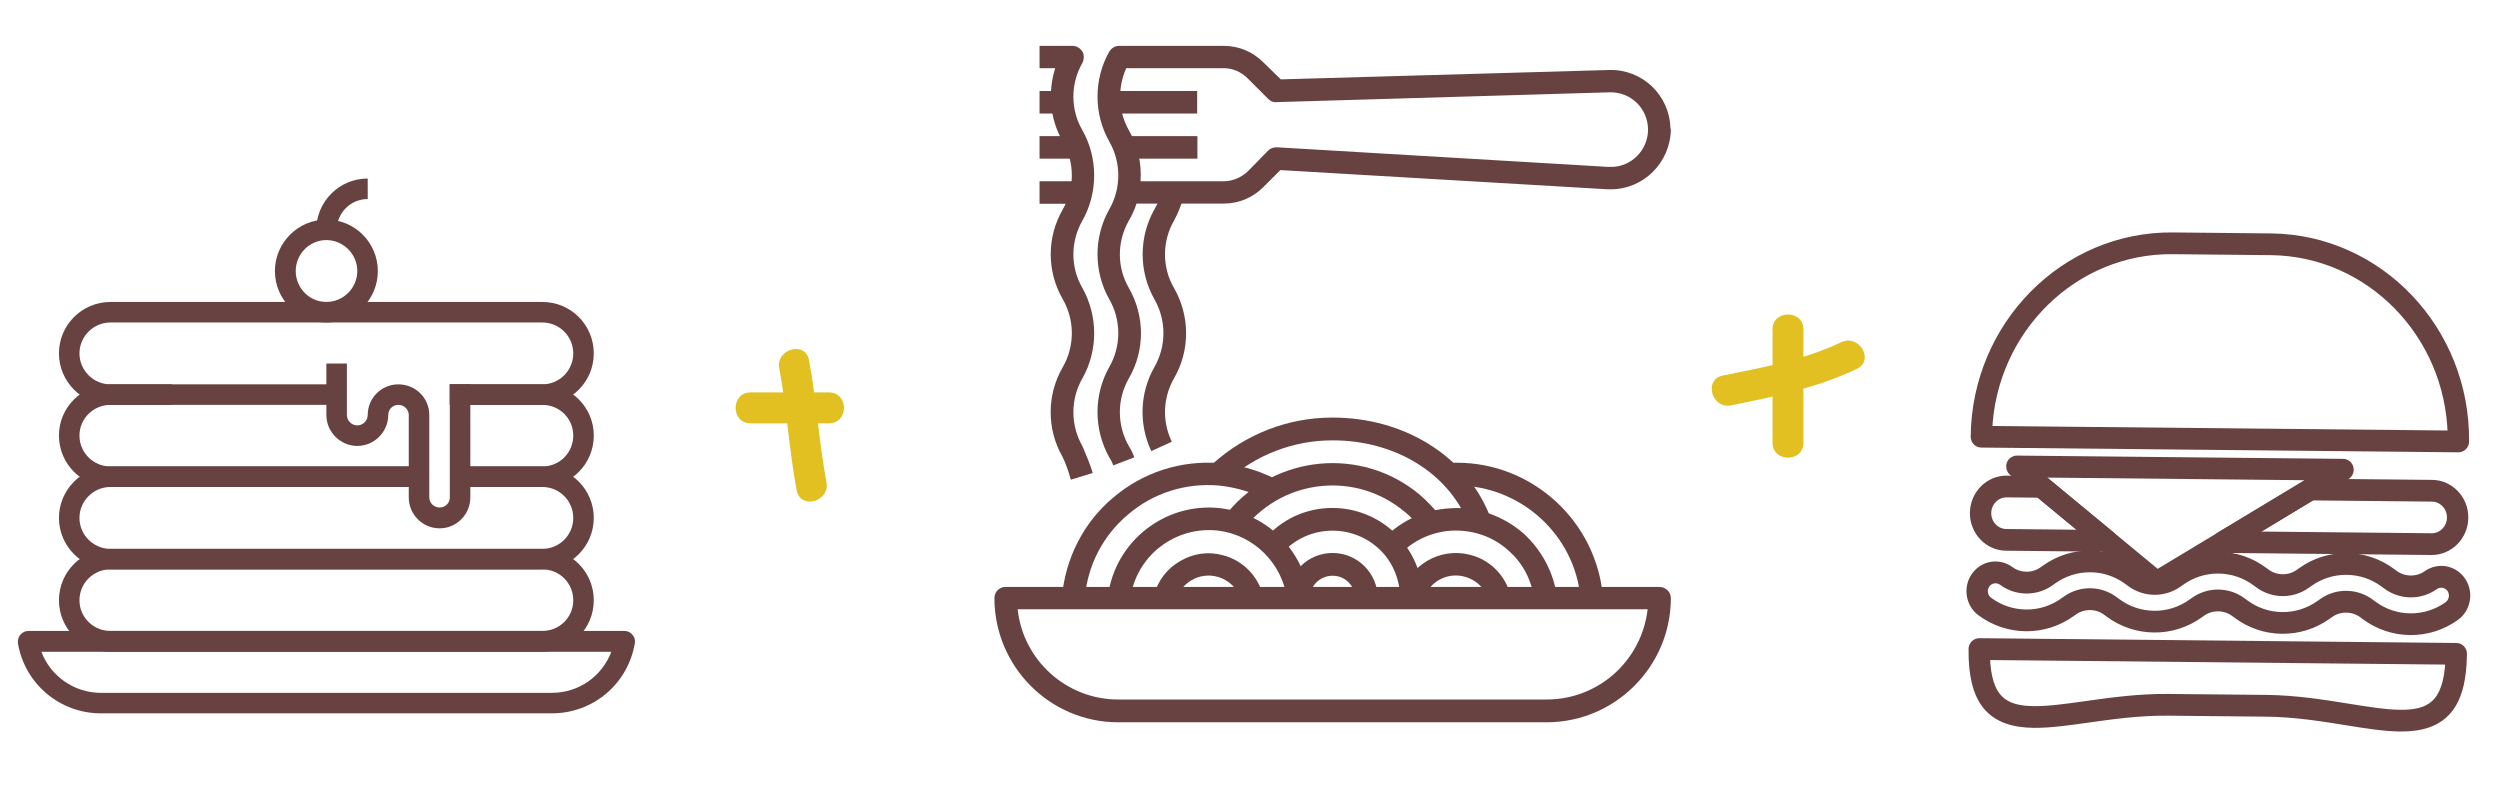
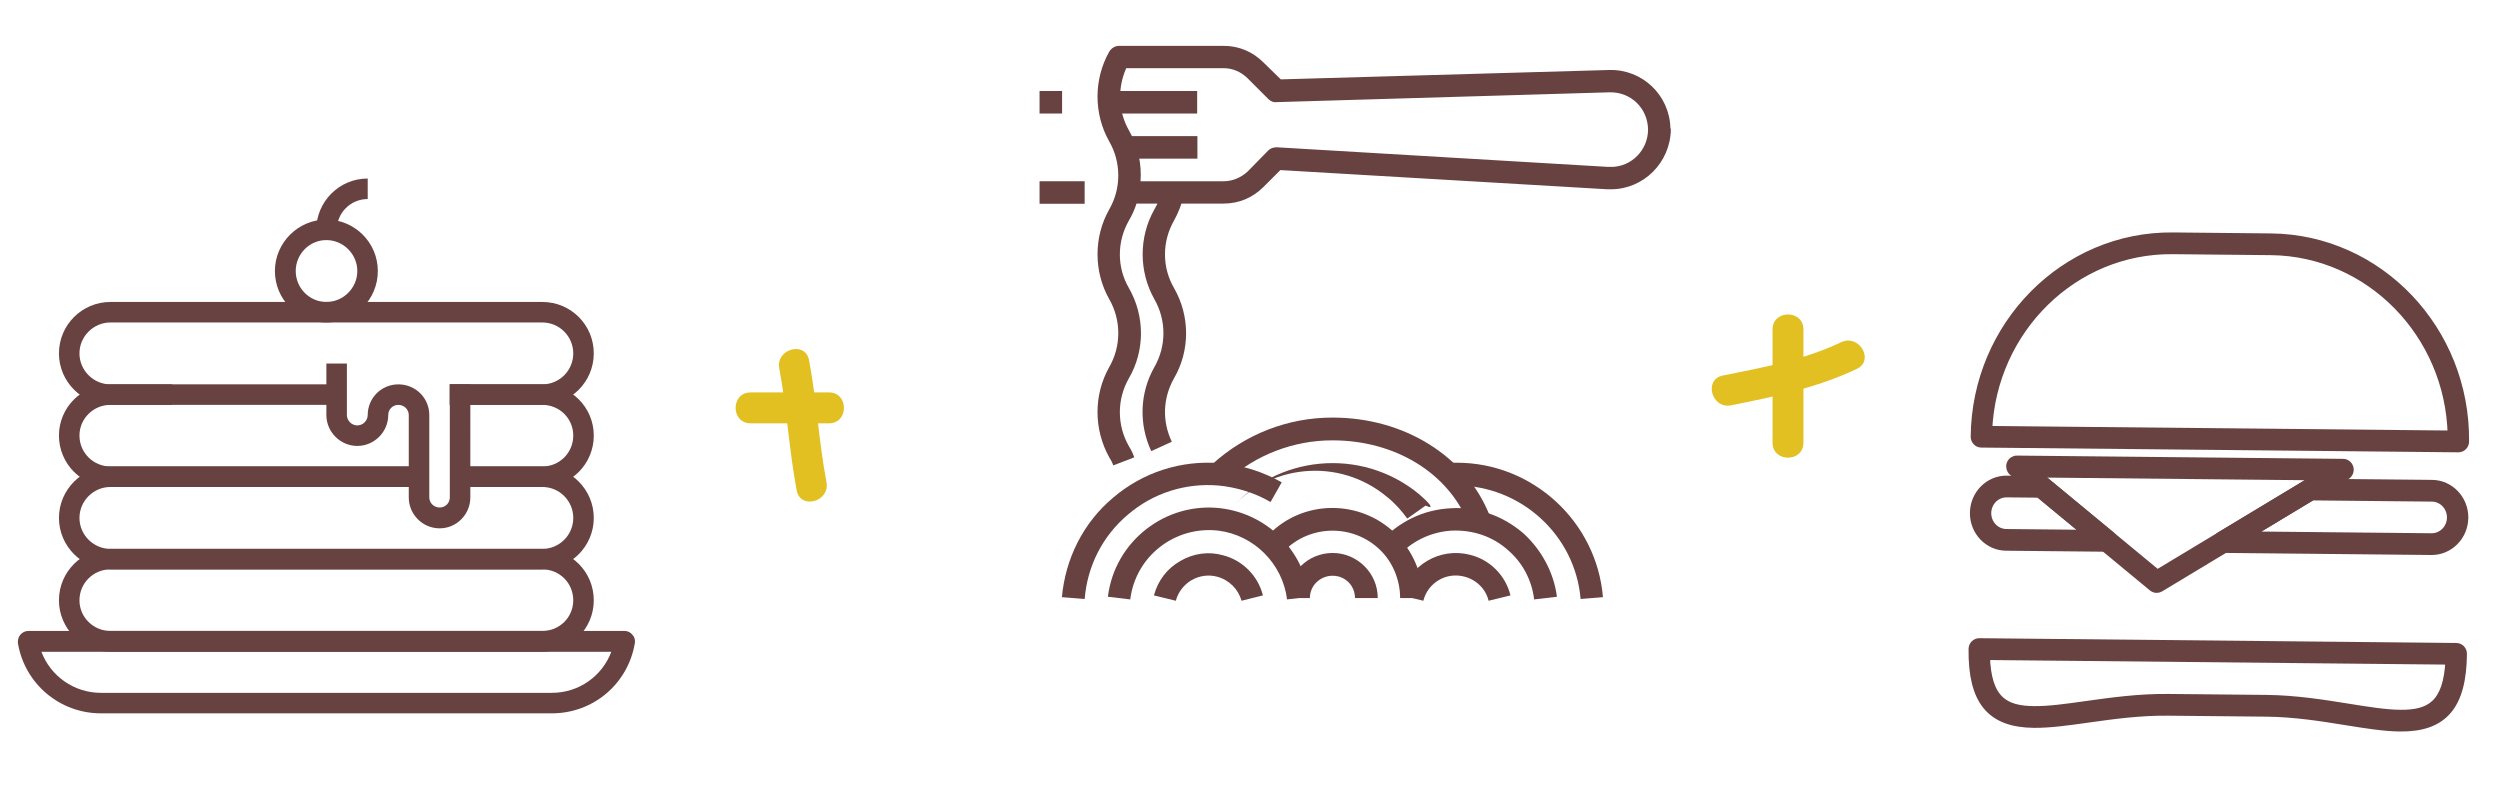
<svg xmlns="http://www.w3.org/2000/svg" version="1.1" id="Layer_1" x="0px" y="0px" width="286.766px" height="90.958px" viewBox="0 0 286.766 90.958" enable-background="new 0 0 286.766 90.958" xml:space="preserve">
  <g id="Vrstva_x0020_1">
    <g id="_2408467954080">
      <g>
        <g>
          <path fill="#684241" d="M62.208,34.637H12.664c-3.242,0-5.902,2.627-5.902,5.902c0,3.242,2.661,5.903,5.902,5.903h7.097v-2.354      h-7.097c-1.944,0-3.549-1.603-3.549-3.549c0-1.944,1.604-3.548,3.549-3.548h49.543c1.979,0,3.549,1.604,3.549,3.548      c0,1.946-1.57,3.549-3.549,3.549H51.596v2.354h10.611c3.275,0,5.903-2.661,5.903-5.903      C68.11,37.264,65.483,34.637,62.208,34.637z" />
        </g>
      </g>
      <g>
        <g>
          <path fill="#684241" d="M51.596,44.088v12.967c0,0.648-0.512,1.159-1.16,1.159s-1.194-0.511-1.194-1.159v-9.451      c0-1.946-1.569-3.516-3.549-3.516c-1.944,0-3.514,1.569-3.514,3.516c0,0.647-0.546,1.193-1.193,1.193      c-0.649,0-1.195-0.546-1.195-1.193v-5.902h-2.354v5.902c0,1.944,1.603,3.548,3.549,3.548c1.944,0,3.548-1.604,3.548-3.548      c0-0.649,0.511-1.161,1.16-1.161s1.194,0.512,1.194,1.161v9.451c0,1.943,1.57,3.548,3.549,3.548      c1.945,0,3.514-1.604,3.514-3.548V44.088H51.596z" />
        </g>
      </g>
      <g>
        <g>
          <path fill="#684241" d="M12.664,53.506c-1.944,0-3.549-1.569-3.549-3.549c0-1.944,1.604-3.515,3.549-3.515H38.63v-2.354H12.664      c-3.242,0-5.902,2.628-5.902,5.869c0,3.276,2.661,5.902,5.902,5.902h35.383v-2.354H12.664L12.664,53.506z" />
        </g>
      </g>
      <g>
        <g>
          <path fill="#684241" d="M62.208,44.088H51.596v2.354h10.611c1.979,0,3.549,1.57,3.549,3.515c0,1.979-1.57,3.549-3.549,3.549      H52.79v2.354h9.418c3.275,0,5.903-2.626,5.903-5.902C68.11,46.716,65.483,44.088,62.208,44.088z" />
        </g>
      </g>
      <g>
        <g>
          <path fill="#684241" d="M62.208,53.506H52.79v2.354h9.418c1.979,0,3.549,1.605,3.549,3.549c0,1.945-1.57,3.55-3.549,3.55H12.664      c-1.944,0-3.549-1.604-3.549-3.55c0-1.943,1.604-3.549,3.549-3.549h35.383v-2.354H12.664c-3.242,0-5.902,2.661-5.902,5.902      s2.661,5.902,5.902,5.902h49.543c3.275,0,5.903-2.661,5.903-5.902S65.483,53.506,62.208,53.506z" />
        </g>
      </g>
      <g>
        <g>
          <path fill="#684241" d="M62.208,62.958H12.664c-3.242,0-5.902,2.627-5.902,5.902c0,3.241,2.661,5.901,5.902,5.901h49.543      c3.275,0,5.903-2.66,5.903-5.901C68.11,65.585,65.483,62.958,62.208,62.958z M62.208,72.374H12.664      c-1.944,0-3.549-1.568-3.549-3.514c0-1.98,1.604-3.55,3.549-3.55h49.543c1.979,0,3.549,1.569,3.549,3.55      C65.756,70.806,64.187,72.374,62.208,72.374z" />
        </g>
      </g>
      <g>
        <g>
          <path fill="#684241" d="M37.437,25.187c-3.242,0-5.904,2.661-5.904,5.902c0,3.275,2.662,5.902,5.904,5.902      c3.274,0,5.902-2.627,5.902-5.902C43.339,27.848,40.711,25.187,37.437,25.187z M37.437,34.637c-1.945,0-3.515-1.603-3.515-3.548      c0-1.946,1.57-3.549,3.515-3.549c1.944,0,3.549,1.603,3.549,3.549C40.985,33.034,39.381,34.637,37.437,34.637z" />
        </g>
      </g>
      <g>
        <g>
          <path fill="#684241" d="M36.276,26.379h2.354c0-1.944,1.57-3.548,3.549-3.548v-2.354C38.902,20.477,36.276,23.138,36.276,26.379      z" />
        </g>
      </g>
      <g>
        <g>
          <path fill="#684241" d="M72.547,72.817c-0.205-0.271-0.547-0.443-0.888-0.443H3.247c-0.375,0-0.683,0.172-0.921,0.443      c-0.204,0.239-0.307,0.615-0.273,0.956c0.786,4.675,4.812,8.052,9.52,8.052h51.727c4.743,0,8.735-3.377,9.52-8.052      C72.887,73.433,72.785,73.057,72.547,72.817z M63.299,79.473H11.572c-3.071,0-5.766-1.911-6.824-4.711h65.376      C69.065,77.562,66.405,79.473,63.299,79.473z" />
        </g>
      </g>
    </g>
  </g>
  <g id="Vrstva_x0020_1_1_">
    <g id="_2408552214192">
      <g>
        <g>
-           <path fill="#684241" d="M190.325,67.322h-74.977c-0.717,0-1.281,0.564-1.281,1.28c0,7.843,6.355,14.249,14.196,14.249h49.148      c7.842,0,14.248-6.406,14.248-14.249C191.659,67.887,191.044,67.322,190.325,67.322z M177.411,80.237h-49.148      c-5.945,0-10.915-4.51-11.53-10.353h72.26C188.326,75.728,183.407,80.237,177.411,80.237z" />
-         </g>
+           </g>
      </g>
      <g>
        <g>
          <path fill="#684241" d="M152.862,47.899c0,0,0,0-0.051,0c-5.074,0-9.942,1.896-13.735,5.33l1.691,1.896      c3.331-2.972,7.636-4.612,12.043-4.612c0.051,0,0.051,0,0.051,0c7.175,0,13.273,3.741,15.58,9.531l2.408-0.973      C168.135,52.307,161.063,47.899,152.862,47.899z" />
        </g>
      </g>
      <g>
        <g>
-           <path fill="#684241" d="M162.753,56.663c-6.609-5.434-16.399-4.509-21.882,2.051l1.998,1.689      c4.562-5.533,12.71-6.303,18.194-1.742c0.922,0.719,1.689,1.59,2.356,2.512l2.101-1.486      C164.753,58.559,163.778,57.534,162.753,56.663z" />
+           <path fill="#684241" d="M162.753,56.663c-6.609-5.434-16.399-4.509-21.882,2.051c4.562-5.533,12.71-6.303,18.194-1.742c0.922,0.719,1.689,1.59,2.356,2.512l2.101-1.486      C164.753,58.559,163.778,57.534,162.753,56.663z" />
        </g>
      </g>
      <g>
        <g>
          <path fill="#684241" d="M160.089,61.224c-4.1-3.996-10.66-3.945-14.605,0.153l1.844,1.795c2.974-3.023,7.893-3.075,10.968-0.103      c1.486,1.436,2.307,3.485,2.307,5.533h2.614C163.216,65.837,162.036,63.172,160.089,61.224z" />
        </g>
      </g>
      <g>
        <g>
          <path fill="#684241" d="M167.11,53.076c0,0,0,0-0.051,0h-1.281v2.613h1.281c7.379,0,13.631,5.688,14.246,13.018l2.563-0.206      C183.151,59.841,175.821,53.076,167.11,53.076z" />
        </g>
      </g>
      <g>
        <g>
          <path fill="#684241" d="M174.798,61.224c-2.358-2.05-5.33-3.125-8.405-2.922c-3.126,0.154-5.944,1.539-8.046,3.844l1.947,1.744      c1.589-1.794,3.792-2.871,6.201-3.024c2.46-0.103,4.766,0.665,6.559,2.307c1.641,1.436,2.666,3.434,2.922,5.585l2.614-0.307      C178.23,65.682,176.847,63.121,174.798,61.224z" />
        </g>
      </g>
      <g>
        <g>
          <path fill="#684241" d="M168.597,63.633c-3.436-0.871-6.971,1.18-7.842,4.663l2.512,0.615c0.512-2.051,2.613-3.331,4.715-2.767      c1.383,0.357,2.46,1.436,2.768,2.767l2.511-0.615C172.696,65.991,170.902,64.197,168.597,63.633z" />
        </g>
      </g>
      <g>
        <g>
          <path fill="#684241" d="M139.948,53.128c-4.458-0.359-8.814,1.023-12.249,3.944c-3.433,2.87-5.483,6.971-5.893,11.429      l2.614,0.206c0.308-3.793,2.049-7.227,4.971-9.687c2.87-2.461,6.56-3.638,10.353-3.331c2.1,0.205,4.151,0.82,5.996,1.896      l1.281-2.256C144.868,54.101,142.408,53.331,139.948,53.128z" />
        </g>
      </g>
      <g>
        <g>
          <path fill="#684241" d="M140.051,58.302c-6.355-0.768-12.197,3.794-12.967,10.148l2.563,0.307      c0.616-4.971,5.125-8.455,10.097-7.892c4.1,0.512,7.379,3.793,7.891,7.892l2.563-0.307      C149.532,63.121,145.381,58.97,140.051,58.302z" />
        </g>
      </g>
      <g>
        <g>
          <path fill="#684241" d="M140.255,63.685c-1.639-0.461-3.382-0.205-4.868,0.666c-1.538,0.871-2.562,2.255-3.025,3.945      l2.513,0.615c0.255-0.974,0.922-1.845,1.793-2.356c0.871-0.513,1.948-0.668,2.921-0.41c1.383,0.357,2.459,1.436,2.818,2.767      l2.46-0.615C144.304,66.042,142.51,64.247,140.255,63.685z" />
        </g>
      </g>
      <g>
        <g>
          <path fill="#684241" d="M152.862,63.429c-2.869,0-5.176,2.305-5.176,5.174h2.563c0-1.434,1.179-2.561,2.613-2.561      c1.436,0,2.563,1.127,2.563,2.561h2.613C158.038,65.733,155.681,63.429,152.862,63.429z" />
        </g>
      </g>
      <g>
        <g>
          <rect x="126.982" y="10.437" fill="#684241" width="10.342" height="2.586" />
        </g>
      </g>
      <g>
        <g>
          <rect x="129.596" y="15.613" fill="#684241" width="7.756" height="2.586" />
        </g>
      </g>
      <g>
        <g>
-           <path fill="#684241" d="M124.163,33.038c-1.384-2.359-1.384-5.33,0-7.738c1.793-3.18,1.793-7.176,0-10.354      c-1.384-2.356-1.384-5.329,0-7.738c0.205-0.41,0.205-0.922,0-1.282c-0.256-0.408-0.666-0.665-1.128-0.665h-3.792v2.563h1.794      c-0.872,2.768-0.615,5.843,0.87,8.404c1.385,2.409,1.385,5.382,0,7.791c-1.844,3.177-1.844,7.123,0,10.301      c1.385,2.408,1.385,5.381,0,7.788c-1.844,3.178-1.844,7.125-0.05,10.25c0.41,0.82,0.717,1.743,0.974,2.666l2.511-0.769      c-0.308-1.025-0.717-1.999-1.179-3.075c-1.384-2.408-1.384-5.381,0-7.79C125.957,40.213,125.957,36.265,124.163,33.038z" />
-         </g>
+           </g>
      </g>
      <g>
        <g>
          <path fill="#684241" d="M191.606,14.69c-0.102-3.793-3.229-6.765-7.021-6.662l-37.668,1.076l-1.999-1.948      c-1.229-1.23-2.818-1.896-4.561-1.896l0,0h-11.993c-0.461,0-0.87,0.257-1.127,0.665c-1.794,3.179-1.794,7.125,0,10.302      c1.384,2.409,1.384,5.382,0,7.791c-1.794,3.177-1.794,7.123,0,10.301c1.384,2.408,1.384,5.381,0,7.788      c-1.794,3.178-1.794,7.125,0,10.354c0.205,0.308,0.359,0.615,0.461,0.923l2.409-0.923c-0.154-0.461-0.358-0.871-0.615-1.281      c-1.383-2.408-1.383-5.381,0-7.79c1.846-3.177,1.846-7.125,0-10.352c-1.383-2.359-1.383-5.33,0-7.738      c0.36-0.616,0.667-1.281,0.872-1.948h9.994l0,0c1.743,0,3.331-0.666,4.561-1.896l1.947-1.946l37.514,2.202      c0.104,0,0.309,0,0.41,0c3.741,0,6.816-3.074,6.869-6.866L191.606,14.69z M184.79,19.148c-0.102-0.051-0.204,0-0.256,0      l-38.076-2.254c-0.36,0-0.719,0.102-0.975,0.358l-2.357,2.409c-0.77,0.716-1.744,1.128-2.768,1.128l0,0h-9.533      c0.153-2-0.307-4.05-1.333-5.844c-1.229-2.152-1.332-4.816-0.307-7.123h11.173l0,0c1.024,0,1.998,0.41,2.768,1.179l2.357,2.357      c0.256,0.257,0.614,0.409,0.922,0.358l38.231-1.127c2.408-0.053,4.356,1.793,4.407,4.254      C189.044,17.202,187.147,19.148,184.79,19.148z" />
        </g>
      </g>
      <g>
        <g>
          <path fill="#684241" d="M134.669,33.038c-1.383-2.359-1.383-5.33,0-7.738c0.513-0.924,0.872-1.897,1.128-2.871l-2.511-0.563      c-0.205,0.718-0.46,1.486-0.871,2.153c-1.794,3.177-1.794,7.123,0,10.301c1.384,2.408,1.384,5.381,0,7.788      c-1.69,2.974-1.794,6.562-0.359,9.636l2.358-1.076c-1.128-2.356-1.025-5.022,0.255-7.277      C136.515,40.213,136.515,36.265,134.669,33.038z" />
        </g>
      </g>
      <g>
        <g>
          <rect x="119.243" y="10.437" fill="#684241" width="2.586" height="2.586" />
        </g>
      </g>
      <g>
        <g>
-           <rect x="119.243" y="15.613" fill="#684241" width="3.879" height="2.586" />
-         </g>
+           </g>
      </g>
      <g>
        <g>
          <rect x="119.243" y="20.79" fill="#684241" width="5.172" height="2.584" />
        </g>
      </g>
    </g>
  </g>
  <g>
    <g>
      <path fill="#684241" stroke="#684241" stroke-miterlimit="10" d="M226.55,50.087c0.127-12.764,10.304-23.047,22.686-22.925    l11.257,0.113c12.382,0.123,22.353,10.607,22.226,23.372c-0.003,0.413-0.332,0.742-0.731,0.738l-54.72-0.545    C226.866,50.837,226.546,50.499,226.55,50.087z M260.478,28.768l-11.257-0.112c-11.341-0.114-20.704,9.109-21.203,20.701    l53.246,0.53C280.997,38.287,271.818,28.881,260.478,28.768z" />
    </g>
    <g>
      <path fill="#684241" stroke="#684241" stroke-miterlimit="10" d="M226.306,74.445c0.004-0.411,0.332-0.743,0.732-0.74    l54.721,0.548c0.398,0.005,0.721,0.341,0.715,0.752c-0.058,5.944-2.201,8.453-7.164,8.403l0,0    c-1.813-0.014-3.941-0.358-6.194-0.72c-2.765-0.447-5.899-0.95-9.165-0.982l-11.258-0.112c-3.266-0.033-6.409,0.407-9.181,0.796    c-2.262,0.319-4.396,0.621-6.209,0.6C228.339,82.941,226.246,80.386,226.306,74.445z M269.34,81.211    c2.296,0.37,4.278,0.689,5.985,0.705c3.322,0.033,5.449-1.014,5.681-6.178l-53.247-0.532c0.129,5.171,2.236,6.259,5.559,6.291    c1.707,0.017,3.695-0.261,5.998-0.586c2.822-0.395,6.02-0.845,9.392-0.81l11.257,0.109    C263.337,80.245,266.526,80.759,269.34,81.211z" />
    </g>
    <g>
      <path fill="#684241" stroke="#684241" stroke-miterlimit="10" d="M246.933,67.344L230.89,54.087    c-0.241-0.199-0.332-0.534-0.228-0.832c0.104-0.3,0.382-0.5,0.688-0.497l37.42,0.374c0.326,0.004,0.609,0.23,0.693,0.556    c0.082,0.324-0.055,0.667-0.336,0.834l-21.375,12.885c-0.114,0.07-0.243,0.104-0.374,0.101    C247.222,67.505,247.064,67.452,246.933,67.344z M233.431,54.271l14.021,11.589l18.682-11.259L233.431,54.271z" />
    </g>
    <g>
      <g>
        <path fill="#684241" stroke="#684241" stroke-miterlimit="10" d="M254.296,62.367c-0.082-0.324,0.055-0.668,0.336-0.836     l9.994-6.023c0.112-0.068,0.239-0.104,0.371-0.102l13.979,0.139c2.039,0.021,3.676,1.745,3.656,3.846     c-0.021,2.1-1.696,3.789-3.732,3.771l-23.909-0.24C254.663,62.917,254.382,62.691,254.296,62.367z M265.183,56.899l-7.557,4.556     l21.287,0.213c1.237,0.012,2.258-1.017,2.268-2.292c0.015-1.276-0.984-2.325-2.221-2.337L265.183,56.899z" />
      </g>
      <g>
        <path fill="#684241" stroke="#684241" stroke-miterlimit="10" d="M226.462,58.829c0.02-2.1,1.693-3.793,3.732-3.771l3.988,0.039     c0.162,0.001,0.318,0.061,0.446,0.163l7.501,6.199c0.24,0.199,0.333,0.533,0.229,0.833c-0.106,0.3-0.382,0.5-0.69,0.495     l-11.552-0.116C228.081,62.655,226.44,60.929,226.462,58.829z M233.918,56.588l-3.739-0.036c-1.238-0.014-2.256,1.016-2.27,2.291     c-0.011,1.277,0.983,2.325,2.223,2.338l9.457,0.095L233.918,56.588z" />
      </g>
    </g>
    <g>
      <g>
-         <path fill="#684241" stroke="#684241" stroke-miterlimit="10" d="M227.235,70.173c-1.262-0.936-1.547-2.76-0.637-4.063     c0.535-0.768,1.402-1.218,2.32-1.209c0.584,0.007,1.145,0.196,1.623,0.548c1.107,0.823,2.68,0.84,3.805,0.038l0.289-0.204     c1.525-1.088,3.314-1.652,5.176-1.633c1.86,0.019,3.641,0.621,5.145,1.737l0.28,0.206c1.106,0.824,2.681,0.843,3.806,0.04     l0.284-0.206c1.525-1.084,3.315-1.649,5.177-1.63c1.859,0.019,3.641,0.619,5.144,1.737l0.28,0.205     c1.109,0.826,2.683,0.842,3.807,0.04l0.285-0.204c1.523-1.089,3.314-1.652,5.176-1.634c1.859,0.019,3.64,0.619,5.142,1.736     l0.282,0.208c1.109,0.826,2.682,0.841,3.805,0.041c0.483-0.346,1.049-0.523,1.637-0.52c0.914,0.011,1.773,0.479,2.293,1.256     c0.43,0.64,0.591,1.413,0.453,2.177c-0.134,0.766-0.552,1.433-1.171,1.872c-1.526,1.089-3.315,1.653-5.177,1.636     c-1.861-0.021-3.64-0.621-5.145-1.736l-0.28-0.211c-1.107-0.822-2.681-0.838-3.807-0.038l-0.283,0.204     c-1.526,1.086-3.315,1.652-5.178,1.633c-1.859-0.018-3.64-0.619-5.144-1.737l-0.28-0.205c-1.107-0.826-2.681-0.842-3.805-0.04     l-0.286,0.204c-1.526,1.085-3.314,1.651-5.176,1.631c-1.861-0.018-3.641-0.619-5.146-1.735l-0.279-0.208     c-1.107-0.824-2.681-0.841-3.806-0.039l-0.291,0.206c-1.523,1.087-3.313,1.649-5.174,1.633l0,0     C230.519,71.889,228.74,71.288,227.235,70.173z M242.499,68.898l0.277,0.206c1.26,0.938,2.753,1.44,4.313,1.457     c1.562,0.015,3.061-0.458,4.338-1.368l0.287-0.204c0.811-0.575,1.76-0.874,2.747-0.865c0.987,0.01,1.931,0.328,2.729,0.921     l0.278,0.206c1.259,0.938,2.749,1.441,4.312,1.457c1.562,0.016,3.061-0.458,4.34-1.369l0.283-0.201     c0.812-0.58,1.761-0.879,2.748-0.867c0.987,0.009,1.932,0.327,2.729,0.919l0.281,0.208c1.26,0.938,2.75,1.44,4.313,1.459     c1.558,0.014,3.059-0.46,4.339-1.371c0.3-0.216,0.503-0.538,0.569-0.912c0.067-0.37-0.014-0.747-0.221-1.061     c-0.416-0.618-1.307-0.792-1.913-0.357c-0.812,0.575-1.759,0.876-2.749,0.867c-0.986-0.012-1.93-0.33-2.728-0.925l-0.28-0.208     c-1.26-0.935-2.751-1.439-4.313-1.452c-1.559-0.018-3.06,0.456-4.338,1.368l-0.286,0.201c-0.81,0.578-1.758,0.878-2.745,0.869     c-0.988-0.011-1.933-0.328-2.732-0.926l-0.276-0.202c-1.261-0.938-2.751-1.442-4.313-1.458c-1.562-0.014-3.061,0.458-4.34,1.368     l-0.284,0.204c-0.811,0.576-1.76,0.874-2.746,0.865c-0.989-0.008-1.932-0.328-2.73-0.919l-0.279-0.208     c-1.262-0.938-2.753-1.442-4.311-1.457c-1.562-0.017-3.061,0.456-4.34,1.365l-0.287,0.208c-0.811,0.577-1.762,0.877-2.749,0.867     s-1.931-0.328-2.729-0.92c-0.596-0.444-1.491-0.291-1.918,0.321c-0.443,0.633-0.305,1.521,0.311,1.979     c1.259,0.935,2.75,1.435,4.31,1.452c1.56,0.017,3.06-0.457,4.337-1.367l0.289-0.205c0.811-0.579,1.759-0.877,2.748-0.868     C240.755,67.986,241.699,68.306,242.499,68.898z" />
-       </g>
+         </g>
    </g>
  </g>
  <g>
    <g>
      <path fill="#E2C021" d="M86.094,48.556c3,0,6,0,9,0c2.285,0,2.285-3.543,0-3.543c-3,0-6,0-9,0    C83.809,45.013,83.809,48.556,86.094,48.556L86.094,48.556z" />
    </g>
  </g>
  <g>
    <g>
      <path fill="#E2C021" d="M89.386,42.255c0.876,4.637,1.124,9.361,2,14c0.424,2.244,3.839,1.291,3.417-0.941    c-0.876-4.638-1.124-9.361-2-14C92.379,39.07,88.964,40.022,89.386,42.255L89.386,42.255z" />
    </g>
  </g>
  <g>
    <g>
      <path fill="#E2C021" d="M198.565,46.492c4.936-0.988,9.852-2.002,14.424-4.178c2.063-0.981,0.263-4.036-1.789-3.06    c-4.268,2.031-8.973,2.899-13.576,3.821C195.384,43.524,196.335,46.939,198.565,46.492L198.565,46.492z" />
    </g>
  </g>
  <g>
    <g>
      <path fill="#E2C021" d="M203.323,37.784c0,4.333,0,8.667,0,13c0,2.285,3.543,2.285,3.543,0c0-4.333,0-8.667,0-13    C206.866,35.499,203.323,35.499,203.323,37.784L203.323,37.784z" />
    </g>
  </g>
</svg>